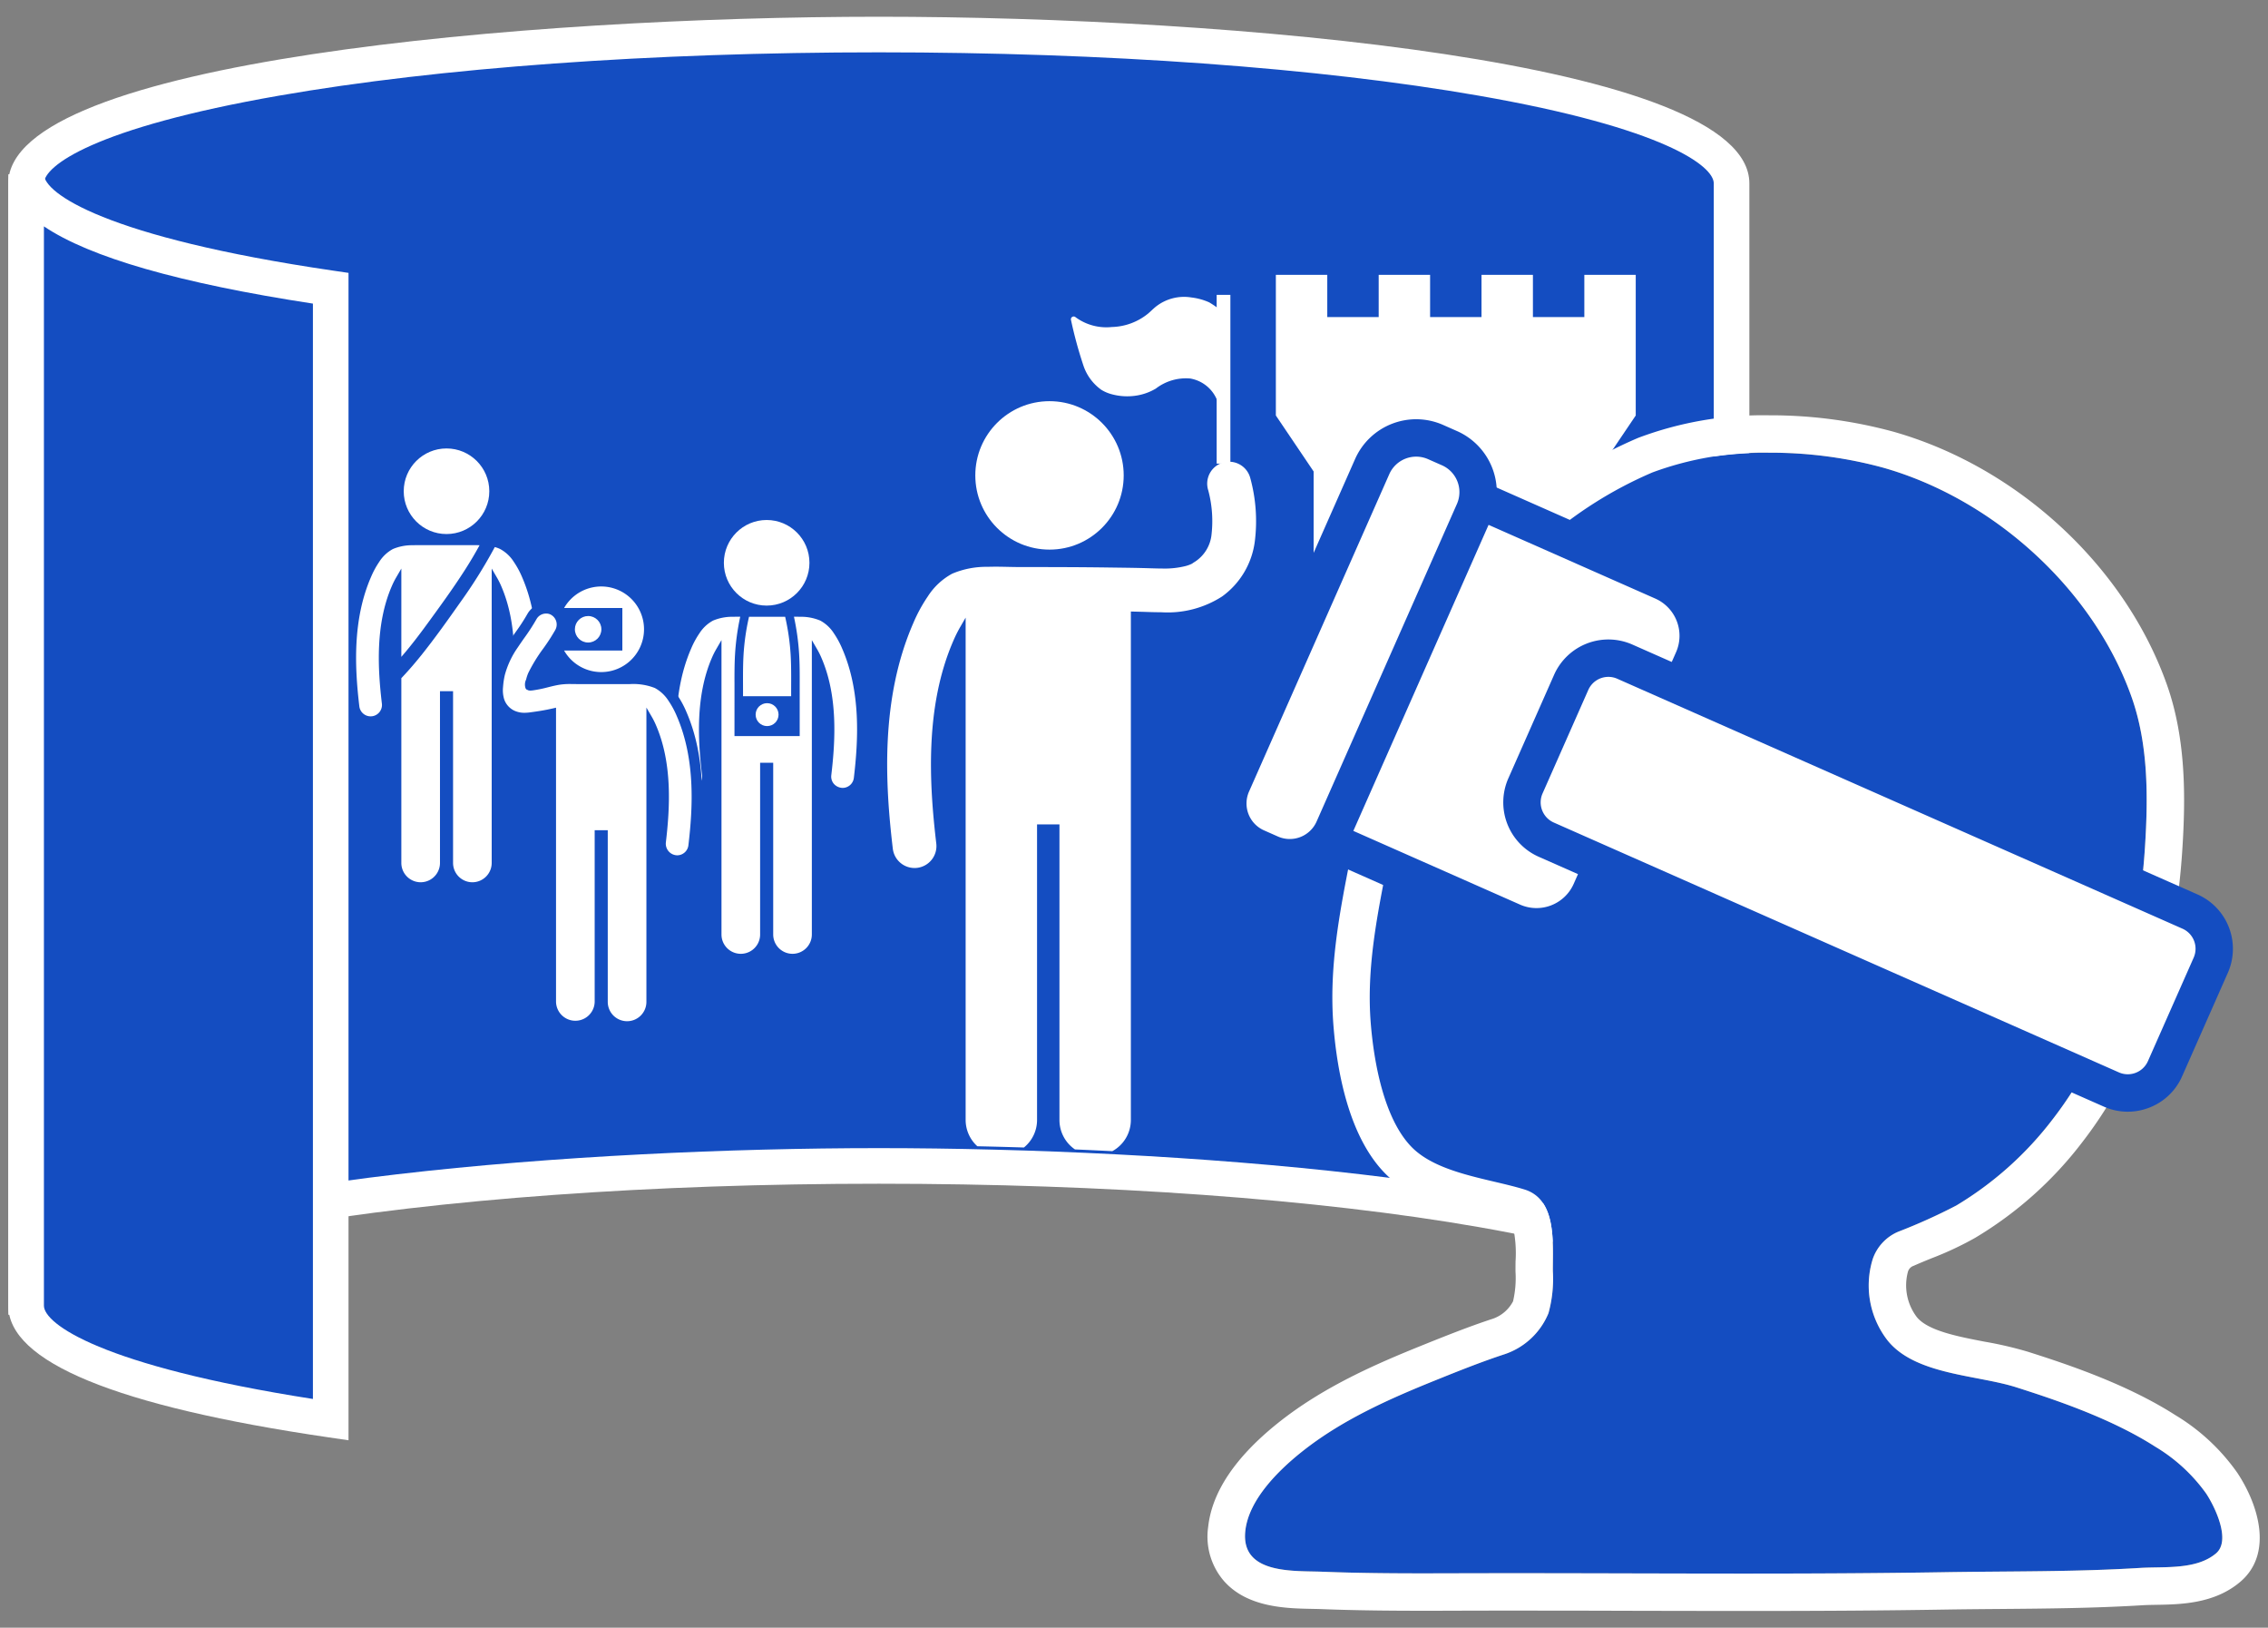
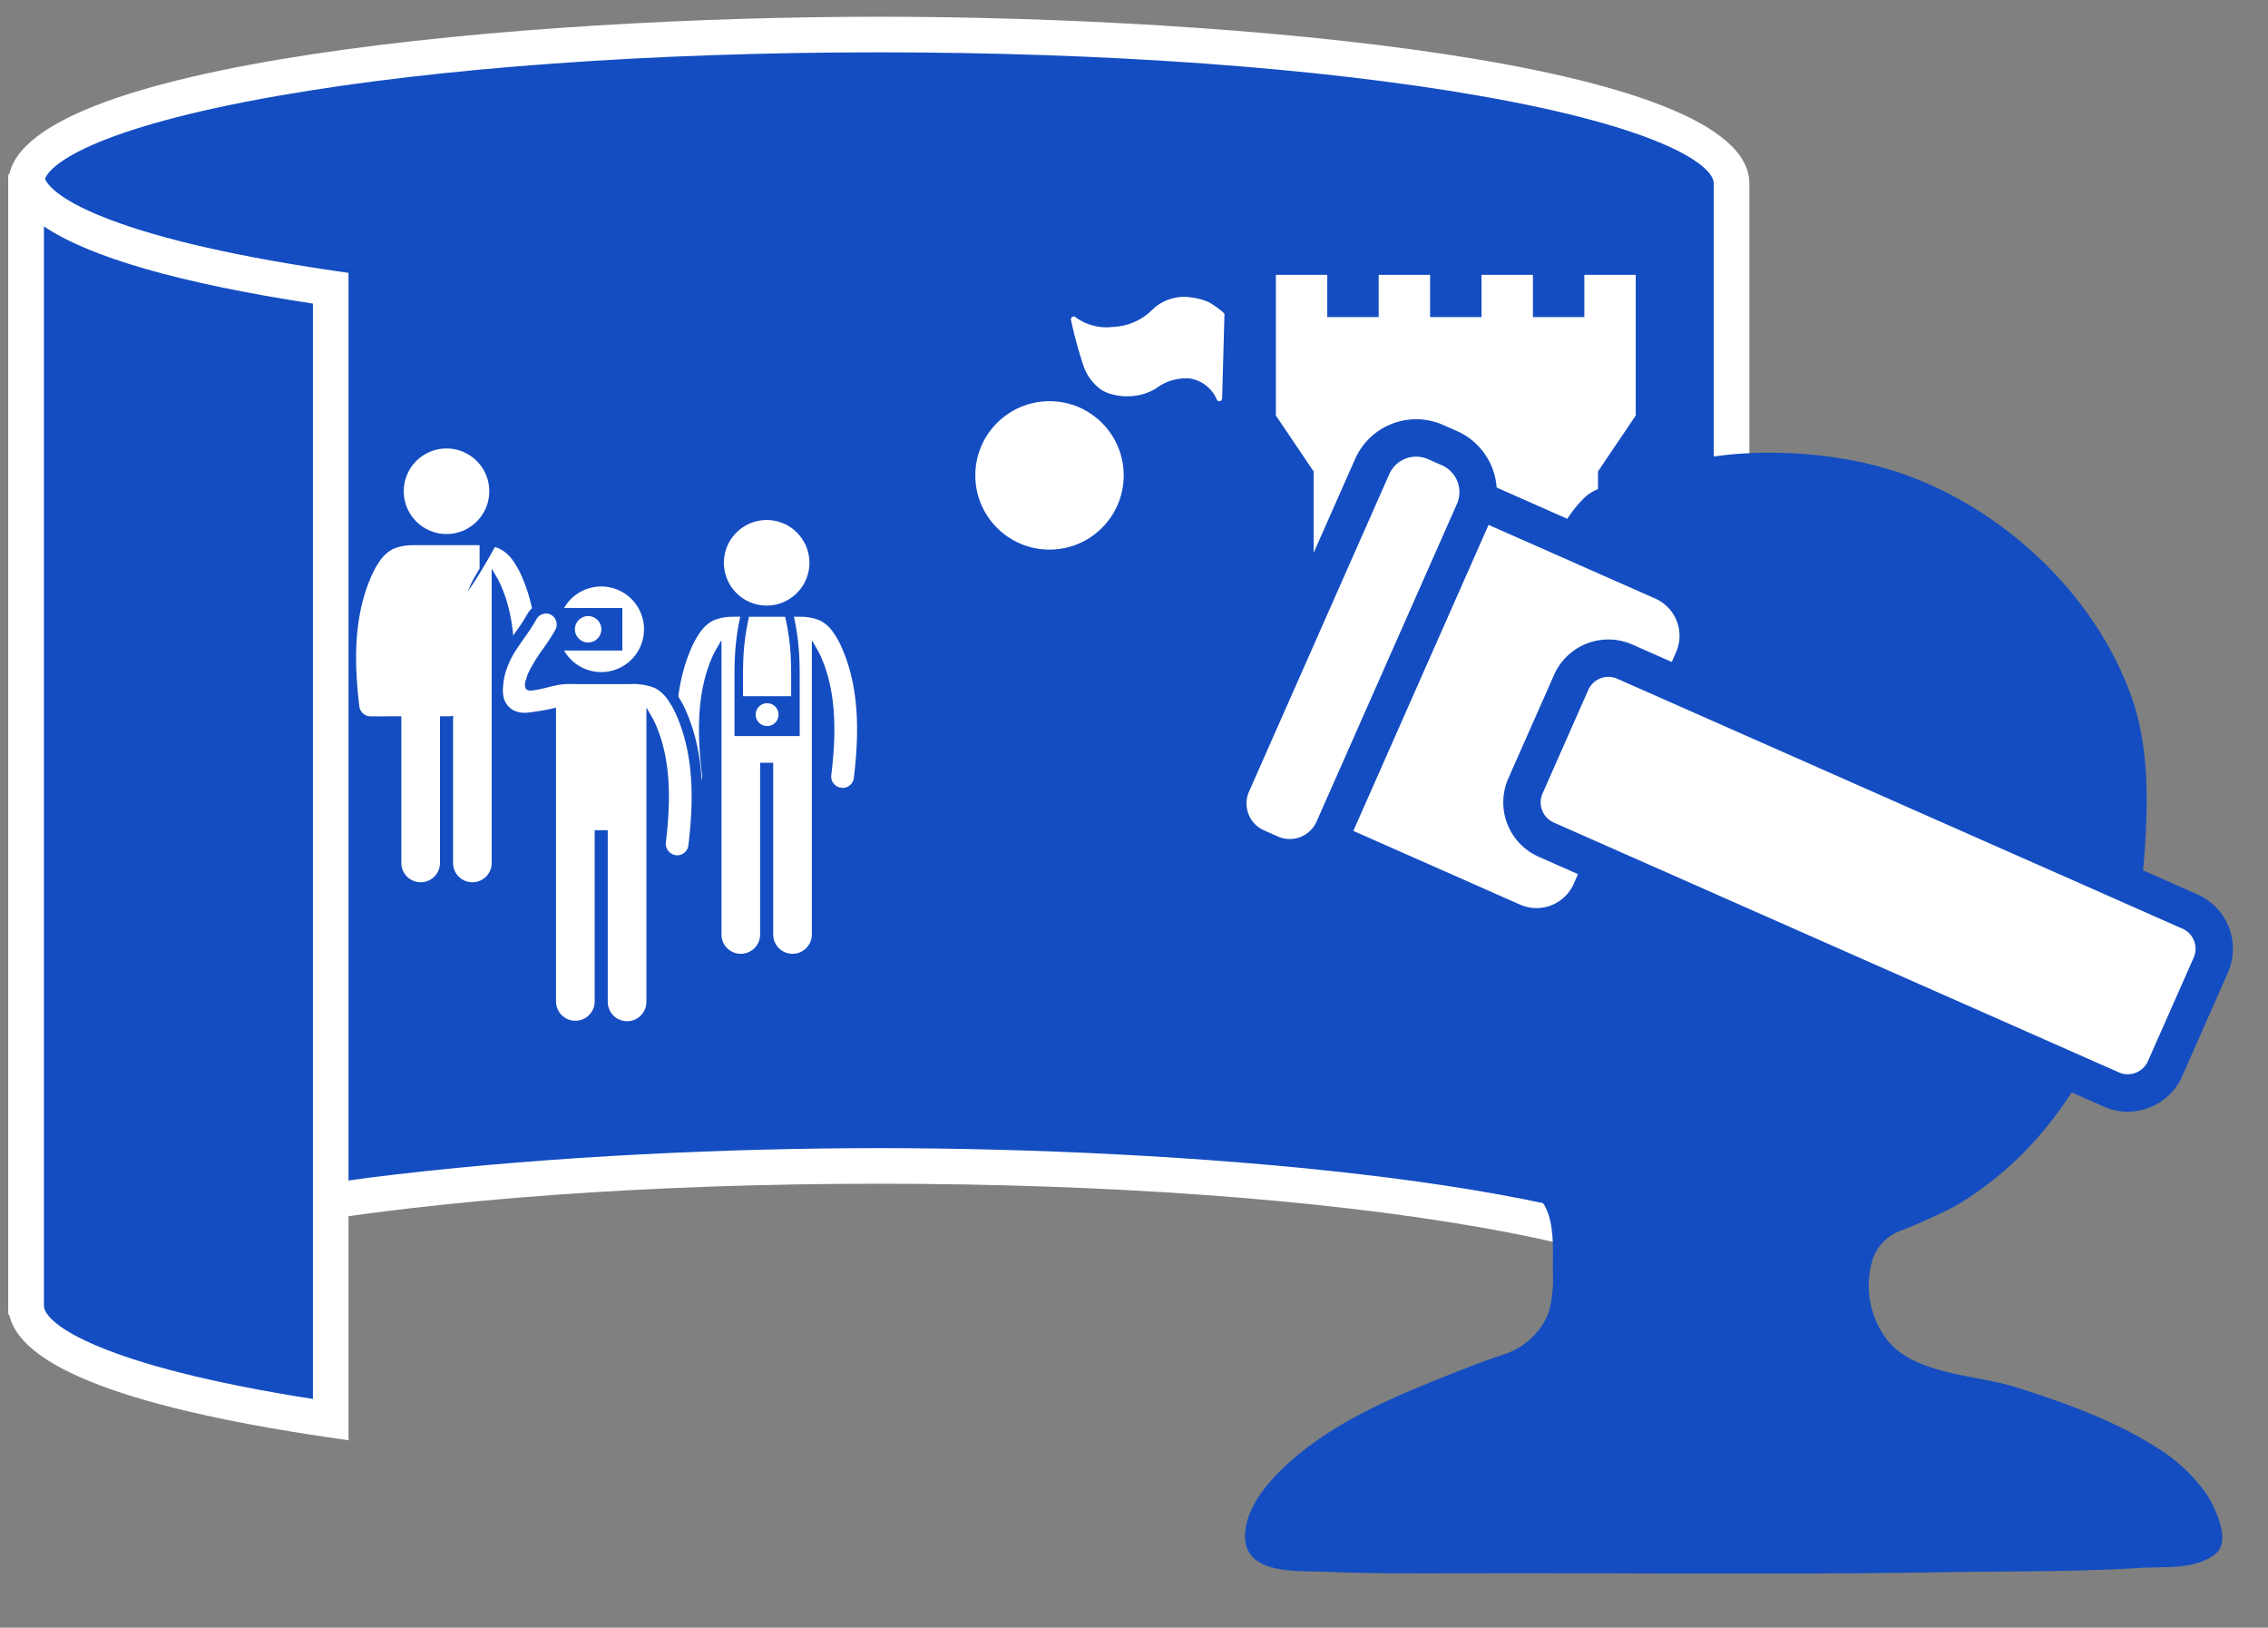
<svg xmlns="http://www.w3.org/2000/svg" width="208.258" height="149.419" viewBox="0 0 208.258 149.419">
  <rect x="0" y="0" width="208.258" height="149.419" fill="#808080" stroke="none" />
  <defs>
    <style>.a,.d{fill:#144dc1;}.a,.c{fill-rule:evenodd;}.b{fill:#fff;}.c{fill:none;stroke:#fff;stroke-miterlimit:10;stroke-width:2.38px;}</style>
  </defs>
  <path class="a" d="M80.699,3.17c43.244,0,78.301,6.117,78.301,13.663V120.691c0-7.546-35.056-13.663-78.301-13.663S2.398,113.146,2.398,120.691V16.833C2.398,9.287,37.455,3.17,80.699,3.17Z" />
  <path class="b" d="M160.635,120.692h-3.27c0-1.592-4.545-5.079-21.58-8.051-14.699-2.565-34.263-3.978-55.085-3.978-20.824,0-40.387,1.413-55.087,3.978C8.577,115.613,4.033,119.1,4.033,120.692H.763V16.833c0-11.223,47.805-15.297,79.937-15.297s79.935,4.073,79.935,15.297ZM80.7,4.804c-20.824,0-40.387,1.413-55.087,3.978C8.577,11.754,4.033,15.241,4.033,16.833V115.936c11.309-7.643,49.564-10.541,76.667-10.541s65.357,2.899,76.666,10.541V16.833c0-1.592-4.545-5.079-21.58-8.051C121.086,6.217,101.522,4.804,80.7,4.804Z" />
  <path class="c" d="M80.699,3.17c43.244,0,78.301,6.117,78.301,13.663V120.691c0-7.546-35.056-13.663-78.301-13.663S2.398,113.146,2.398,120.691V16.833C2.398,9.287,37.455,3.17,80.699,3.17Z" />
  <path class="a" d="M30.367,26.463V130.321C13.269,127.815,2.398,124.057,2.398,119.856V15.998C2.398,20.199,13.269,23.956,30.367,26.463Z" />
  <path class="b" d="M32.002,132.213l-1.872-.274C10.644,129.081.763,125.016.763,119.856V15.997H4.033c0,1.713,5.553,5.767,26.572,8.848l1.397.205ZM4.033,20.779v99.077c0,1.661,5.221,5.522,24.7,8.565V27.87C16.496,25.996,8.24,23.622,4.033,20.779Z" />
  <path class="b" d="M146.734,75.094v-9.175A16.006,16.006,0,0,0,146.734,75.094Z" />
  <path class="b" d="M145.481,25.231v3.876h-4.721V25.231h-4.721v3.876h-4.721V25.231h-4.721v3.876h-4.721V25.231h-4.721V38.141l3.468,5.137V61.151a4.22,4.22,0,0,1,1.458,1.486c1.289,2.189,3.383,4.018,5.201,6.006a4.51,4.51,0,0,1,5.552-.868c.218-.679.554-1.368.801-2.031.583-1.559,1.148-3.123,1.671-4.703.63-1.905,1.25-3.8,1.974-5.65h-7.28V46.811c0-2.528,1.647-4.576,3.678-4.576,2.031,0,3.678,2.049,3.678,4.576v8.393a33.687,33.687,0,0,1,2.578-5.272,3.556,3.556,0,0,1,3.692-1.806,10.293,10.293,0,0,1,1.795-2.365,3.522,3.522,0,0,1,1.312-.854V43.278l3.468-5.137V25.231Z" />
  <circle class="b" cx="96.37" cy="43.64" r="6.813" />
  <circle class="b" cx="70.398" cy="51.663" r="3.929" />
  <path class="b" d="M72.773,87.557a1.776,1.776,0,0,1-1.774-1.774V70.02H69.798V85.783a1.774,1.774,0,1,1-3.548,0V58.76l-.512.882a7.226,7.226,0,0,0-.359.721c-1.53,3.514-1.293,7.616-.915,10.797A1.044,1.044,0,0,1,63.551,72.32h-.018a1.067,1.067,0,0,1-1.141-.912c-.409-3.443-.656-7.904,1.074-11.875a7.964,7.964,0,0,1,.759-1.397,3.406,3.406,0,0,1,1.248-1.167,4.54,4.54,0,0,1,1.83-.35l.409-.007.259.004a22.579,22.579,0,0,0-.474,3.404c-.058.958-.055,1.931-.052,2.873l-.002,4.675h5.989l-.001-4.707c.003-.948.005-1.898-.053-2.842a22.579,22.579,0,0,0-.474-3.404s.453-.001.589.004a4.539,4.539,0,0,1,1.829.35,3.402,3.402,0,0,1,1.248,1.167,7.915,7.915,0,0,1,.76,1.397c1.73,3.971,1.483,8.433,1.074,11.875a1.041,1.041,0,0,1-1.034.919,1.102,1.102,0,0,1-.821-.397,1.032,1.032,0,0,1-.216-.768c.378-3.182.615-7.286-.915-10.797a7.086,7.086,0,0,0-.359-.721l-.512-.882V85.783A1.776,1.776,0,0,1,72.773,87.557Z" />
  <circle class="b" cx="70.438" cy="65.601" r="1.052" />
  <path class="b" d="M72.096,56.616H68.779a21.415,21.415,0,0,0-.505,3.502c-.072,1.261-.04,2.53-.046,3.793h4.419c-.006-1.263.026-2.532-.046-3.793A21.414,21.414,0,0,0,72.096,56.616Z" />
  <circle class="b" cx="41.001" cy="45.095" r="3.929" />
  <path class="b" d="M43.376,80.989A1.776,1.776,0,0,1,41.602,79.214V63.452H40.401V79.214a1.774,1.774,0,0,1-3.548,0V62.254c.567-.595,1.193-1.308,1.837-2.111,1.234-1.542,2.393-3.172,3.571-4.845a45.734,45.734,0,0,0,3.174-5.079,2.783,2.783,0,0,1,.492.181A3.406,3.406,0,0,1,47.174,51.567a8.029,8.029,0,0,1,.76,1.397c1.729,3.971,1.482,8.433,1.073,11.875a1.041,1.041,0,0,1-1.034.919,1.067,1.067,0,0,1-1.037-1.165c.378-3.182.615-7.285-.915-10.797a7.087,7.087,0,0,0-.359-.722l-.512-.882V79.214A1.776,1.776,0,0,1,43.376,80.989Z" />
-   <path class="b" d="M34.03,65.758a1.041,1.041,0,0,1-1.034-.919c-.409-3.443-.656-7.904,1.074-11.875a8.034,8.034,0,0,1,.759-1.397,3.406,3.406,0,0,1,1.248-1.167,4.505,4.505,0,0,1,1.829-.349c.139-.005.278-.007.416-.007h5.439l.277.005c-.415.763-.878,1.542-1.378,2.32-1.094,1.703-2.289,3.339-3.443,4.92-.675.923-1.468,1.979-2.364,3.009V52.192l-.512.882a6.955,6.955,0,0,0-.359.722c-1.53,3.512-1.293,7.615-.915,10.797a1.044,1.044,0,0,1-.912,1.159Z" />
-   <rect class="b" x="111.719" y="27.068" width="1.259" height="15.493" transform="translate(224.698 69.628) rotate(180)" />
+   <path class="b" d="M34.03,65.758a1.041,1.041,0,0,1-1.034-.919c-.409-3.443-.656-7.904,1.074-11.875a8.034,8.034,0,0,1,.759-1.397,3.406,3.406,0,0,1,1.248-1.167,4.505,4.505,0,0,1,1.829-.349c.139-.005.278-.007.416-.007h5.439l.277.005V52.192l-.512.882a6.955,6.955,0,0,0-.359.722c-1.53,3.512-1.293,7.615-.915,10.797a1.044,1.044,0,0,1-.912,1.159Z" />
  <path class="b" d="M98.767,29.122a4.773,4.773,0,0,0,3.332.896,5.477,5.477,0,0,0,3.326-1.235c.237-.2.453-.423.693-.619a4.176,4.176,0,0,1,3.277-.858,5.567,5.567,0,0,1,1.638.449,8.484,8.484,0,0,1,1.308.949.223.223,0,0,1,.092.196l-.072,2.595q-.057,2.068-.114,4.136l-.026.95a.255.255,0,0,1-.499.067,3.247,3.247,0,0,0-2.445-1.904,4.538,4.538,0,0,0-3.144.927,5.002,5.002,0,0,1-1.624.615,5.428,5.428,0,0,1-2.458-.105,3.487,3.487,0,0,1-.914-.393A4.462,4.462,0,0,1,99.48,33.543a38.686,38.686,0,0,1-1.137-4.174A.256.256,0,0,1,98.767,29.122Z" />
-   <path class="b" d="M102.139,105.674q-1.722-.086-3.432-.16a3.27,3.27,0,0,1-1.423-2.698V75.679H95.227v27.136a3.25,3.25,0,0,1-1.207,2.523q-2.158-.068-4.275-.114a3.267,3.267,0,0,1-1.076-2.409V56.697l-.512.885a12.072,12.072,0,0,0-.612,1.23c-2.635,6.048-2.223,13.128-1.571,18.621a2.013,2.013,0,0,1-1.758,2.234,2.093,2.093,0,0,1-.241.013,2.009,2.009,0,0,1-1.993-1.773c-.713-5.996-1.144-13.767,1.877-20.699a14.085,14.085,0,0,1,1.336-2.458,6.1,6.1,0,0,1,2.241-2.088,8.007,8.007,0,0,1,3.255-.628c.241-.008.481-.012.721-.012.391,0,.783.008,1.174.017.396.008.79.016,1.185.016,2.658,0,5.315.003,7.971.04l.825.011c1.007.013,2.013.027,3.02.059l.166.005c.334.009.675.02,1.014.02a7.884,7.884,0,0,0,2.114-.232,3.362,3.362,0,0,0,.515-.184,1.271,1.271,0,0,0,.174-.109,1.31,1.31,0,0,1,.146-.093,3.38,3.38,0,0,0,1.517-2.376,10.939,10.939,0,0,0-.286-4.185,2.011,2.011,0,1,1,3.849-1.165,14.978,14.978,0,0,1,.432,5.812,7.393,7.393,0,0,1-3.009,5.096,9.246,9.246,0,0,1-5.602,1.448c-.543,0-1.07-.017-1.57-.035l-1.206-.031v46.678A3.262,3.262,0,0,1,102.139,105.674Z" />
  <path class="b" d="M57.147,59.72V55.812H51.799a3.929,3.929,0,1,1,0,3.908Z" />
  <circle class="b" cx="54.005" cy="57.766" r="1.216" />
  <path class="d" d="M57.581,94.706a2.738,2.738,0,0,1-2.374-1.377,2.736,2.736,0,0,1-5.111-1.359V66.148c-.395.071-.827.137-1.324.203a4.815,4.815,0,0,1-.608.042,3.138,3.138,0,0,1-1.01-.156,2.736,2.736,0,0,1-1.778-1.768,3.798,3.798,0,0,1-.142-1.471,7.927,7.927,0,0,1,.183-1.243A8.972,8.972,0,0,1,46.757,58.881c.193-.292.395-.581.597-.868a17.307,17.307,0,0,0,1.081-1.666,1.97,1.97,0,0,1,1.725-.987,1.823,1.823,0,0,1,.986.282,1.992,1.992,0,0,1,.687,2.643,18.885,18.885,0,0,1-1.156,1.792,13.666,13.666,0,0,0-1.295,2.101,1.608,1.608,0,0,0-.061.158c.253-.051.506-.115.758-.178.374-.094.749-.188,1.131-.248a7.449,7.449,0,0,1,1.201-.082l.964.011,4.454-.001a6.209,6.209,0,0,1,2.727.455,4.323,4.323,0,0,1,1.613,1.481,8.814,8.814,0,0,1,.853,1.562c1.822,4.183,1.57,8.809,1.147,12.373a2.004,2.004,0,0,1-1.989,1.768,2.153,2.153,0,0,1-.226-.012A2.013,2.013,0,0,1,60.317,78.218V91.971A2.739,2.739,0,0,1,57.581,94.706Zm2.736-18.857v.165a25.069,25.069,0,0,0,0-5.364Z" />
  <path class="b" d="M57.581,93.745a1.776,1.776,0,0,1-1.774-1.774V76.209H54.606v15.761a1.775,1.775,0,0,1-3.549,0V64.964l-.336.076c-.596.137-1.236.247-2.075.357a3.842,3.842,0,0,1-.483.034,2.137,2.137,0,0,1-.701-.105,1.782,1.782,0,0,1-1.175-1.163,2.861,2.861,0,0,1-.095-1.096,7.003,7.003,0,0,1,.16-1.092A8.044,8.044,0,0,1,47.559,59.411c.188-.284.385-.565.581-.844A18.467,18.467,0,0,0,49.279,56.808a1.01,1.01,0,0,1,.88-.485.857.857,0,0,1,.466.129,1.025,1.025,0,0,1,.363,1.375,18.111,18.111,0,0,1-1.099,1.7,14.595,14.595,0,0,0-1.382,2.253,3.717,3.717,0,0,0-.198.603,1.045,1.045,0,0,0-.052.791l.06.103.213.098a.71.71,0,0,0,.168.019,1.974,1.974,0,0,0,.268-.025,11.402,11.402,0,0,0,1.345-.278c.348-.087.696-.174,1.05-.232a6.506,6.506,0,0,1,1.048-.068l.964.011,4.454-.003a5.409,5.409,0,0,1,2.305.358,3.406,3.406,0,0,1,1.248,1.167A7.923,7.923,0,0,1,62.139,65.721c1.729,3.971,1.482,8.431,1.073,11.875a1.041,1.041,0,0,1-1.034.919A1.066,1.066,0,0,1,61.141,77.349c.378-3.181.616-7.282-.914-10.797a7.057,7.057,0,0,0-.359-.72l-.512-.882V91.971A1.776,1.776,0,0,1,57.581,93.745Z" />
  <path class="d" d="M122.715,144.326c3.883.122,7.768.109,11.652.096,14.725-.041,29.436.143,44.158-.099,6.02-.099,11.979-.022,17.988-.392,2.216-.136,5.17.195,6.976-1.342,1.402-1.193-.129-4.309-.915-5.494a15.543,15.543,0,0,0-4.681-4.301c-4.151-2.66-9.478-4.398-12.749-5.443-3.589-1.147-9.264-1.132-11.813-4.295a8.208,8.208,0,0,1-1.367-7.487,4.21,4.21,0,0,1,2.346-2.504,52.104,52.104,0,0,0,5.324-2.402,31.497,31.497,0,0,0,8.882-7.958c5.515-7.139,7.878-16.082,8.446-24.97.291-4.552.313-9.382-1.227-13.736-3.516-9.942-12.72-18.208-22.818-21.069-6.262-1.774-15.115-2.035-21.191.439a37.363,37.363,0,0,0-10.068,6.378,39.006,39.006,0,0,0-10.401,14.063c-2.042,4.749-2.795,10.026-3.788,15.067-.978,4.965-2.014,9.939-1.604,15.037.28,3.486,1.181,8.74,3.747,11.372,2.395,2.457,7.184,2.916,10.378,3.906,2.978.924,2.583,4.908,2.599,7.511a11.849,11.849,0,0,1-.403,3.84,6.621,6.621,0,0,1-4.002,3.759c-2.13.698-4.213,1.531-6.3,2.372-4.366,1.76-8.736,3.696-12.434,6.663-2.11,1.693-4.796,4.354-5.102,7.192-.434,4.018,4.458,3.646,7.059,3.749Q122.061,144.305,122.715,144.326Z" />
-   <path class="b" d="M162.489,41.556a39.322,39.322,0,0,1,10.428,1.374C183.015,45.792,192.219,54.058,195.736,64c1.54,4.354,1.518,9.183,1.227,13.736-.567,8.888-2.93,17.831-8.446,24.97a31.497,31.497,0,0,1-8.882,7.958,52.096,52.096,0,0,1-5.324,2.402,4.21,4.21,0,0,0-2.346,2.504,8.208,8.208,0,0,0,1.367,7.487c2.549,3.163,8.223,3.148,11.813,4.295,3.271,1.045,8.598,2.783,12.749,5.443a15.543,15.543,0,0,1,4.681,4.301c.786,1.185,2.316,4.301.915,5.494-1.806,1.537-4.76,1.206-6.976,1.342-6.009.369-11.968.293-17.988.392-6.129.1-12.254.127-18.381.127-6.99,0-13.981-.035-20.974-.035q-2.401,0-4.803.006-1.811.006-3.622.008c-2.677,0-5.355-.02-8.03-.104q-.653-.021-1.306-.046c-2.6-.104-7.493.268-7.059-3.749.307-2.838,2.992-5.498,5.102-7.192,3.698-2.967,8.069-4.903,12.434-6.663,2.086-.841,4.17-1.674,6.3-2.372a6.621,6.621,0,0,0,4.002-3.759,11.852,11.852,0,0,0,.403-3.84c-.016-2.603.38-6.588-2.599-7.511-3.193-.99-7.983-1.45-10.378-3.906-2.566-2.632-3.467-7.887-3.747-11.372-.41-5.098.626-10.072,1.604-15.037.993-5.042,1.745-10.318,3.788-15.068a39.005,39.005,0,0,1,10.401-14.063,37.363,37.363,0,0,1,10.068-6.378,29.263,29.263,0,0,1,10.762-1.813m0-3.433a32.496,32.496,0,0,0-12.057,2.067,40.62,40.62,0,0,0-11.011,6.954,42.49,42.49,0,0,0-11.316,15.31,61.598,61.598,0,0,0-3.516,13.206c-.16.856-.32,1.709-.487,2.555l-.109.552c-.974,4.936-1.981,10.041-1.548,15.423.346,4.306,1.445,10.143,4.711,13.494,2.466,2.53,6.09,3.384,9.286,4.138.895.211,1.743.411,2.449.625a11.409,11.409,0,0,1,.271,3.352c-.003.322-.006.633-.004.927a9.399,9.399,0,0,1-.226,2.732,3.321,3.321,0,0,1-1.814,1.583c-2.153.705-4.224,1.527-6.514,2.45-4.245,1.712-9.123,3.818-13.299,7.169-3.88,3.114-6.022,6.31-6.367,9.501a6.235,6.235,0,0,0,1.443,4.965c2.157,2.449,5.727,2.518,8.089,2.563.285.006.555.01.803.02q.668.026,1.335.047c2.979.094,5.914.106,8.139.106q1.807,0,3.613-.008c1.616-.005,3.214-.006,4.812-.006q5.241,0,10.48.017,5.247.013,10.494.017c7.364,0,13.05-.039,18.437-.128,1.684-.027,3.364-.041,5.041-.055,4.273-.035,8.692-.072,13.101-.342.402-.025.831-.031,1.273-.039,2.255-.039,5.342-.093,7.718-2.116,2.999-2.553,1.724-6.986-.279-10.006a18.739,18.739,0,0,0-5.69-5.293c-4.64-2.974-10.44-4.827-13.556-5.823a34.832,34.832,0,0,0-3.952-.918c-2.446-.47-5.219-1.003-6.232-2.261a4.813,4.813,0,0,1-.812-4.164.804.804,0,0,1,.521-.539c.548-.246,1.1-.47,1.65-.694a29.883,29.883,0,0,0,4.011-1.882,34.764,34.764,0,0,0,9.859-8.818c5.382-6.967,8.462-16,9.155-26.85.297-4.647.361-10.075-1.416-15.099-3.847-10.877-13.707-19.994-25.119-23.228a42.909,42.909,0,0,0-11.364-1.505Z" />
  <rect class="b" x="123.614" y="48.389" width="28.369" height="34.149" rx="3.967" transform="translate(38.23 -50.122) rotate(23.847)" />
  <path class="d" d="M141.079,86.793a7.128,7.128,0,0,1-2.886-.61H138.192l-15.981-7.065a7.18,7.18,0,0,1-3.656-9.45l9.401-21.267a7.174,7.174,0,0,1,9.449-3.657l15.983,7.065a7.175,7.175,0,0,1,3.656,9.449l-9.401,21.268A7.175,7.175,0,0,1,141.079,86.793Zm-1.499-3.751a3.736,3.736,0,0,0,4.922-1.903l9.401-21.268a3.737,3.737,0,0,0-1.903-4.922l-15.983-7.065a3.736,3.736,0,0,0-4.92,1.903l-9.401,21.268a3.746,3.746,0,0,0,1.903,4.922l15.983,7.065Z" />
  <rect class="b" x="139.431" y="71.446" width="64.212" height="17.861" rx="2.716" transform="translate(47.14 -62.489) rotate(23.847)" />
  <path class="d" d="M195.378,102.051a5.417,5.417,0,0,1-2.193-.465l-51.906-22.943a5.459,5.459,0,0,1-2.78-7.185l4.204-9.511a5.453,5.453,0,0,1,7.184-2.781l51.906,22.944a5.456,5.456,0,0,1,2.781,7.184L200.369,98.807a5.405,5.405,0,0,1-3.017,2.873A5.463,5.463,0,0,1,195.378,102.051ZM147.689,62.135a2.017,2.017,0,0,0-1.845,1.2l-4.204,9.511a2.025,2.025,0,0,0,1.027,2.657l51.907,22.943a2.023,2.023,0,0,0,2.654-1.026l4.206-9.514a2.014,2.014,0,0,0-1.029-2.655L148.501,62.306A2.005,2.005,0,0,0,147.689,62.135Z" />
  <path class="b" d="M122.332,39.122h3.806a3.207,3.207,0,0,1,3.207,3.207V76.606a3.207,3.207,0,0,1-3.207,3.207h-3.806a3.207,3.207,0,0,1-3.207-3.207V42.329a3.207,3.207,0,0,1,3.207-3.207Z" transform="translate(34.648 -45.15) rotate(23.847)" />
  <path class="d" d="M118.426,80.454a6.08,6.08,0,0,1-2.464-.522l-1.293-.571a6.132,6.132,0,0,1-3.123-8.073l12.889-29.16a6.132,6.132,0,0,1,8.073-3.123l1.29.57a6.13,6.13,0,0,1,3.125,8.072l-12.889,29.161A6.132,6.132,0,0,1,118.426,80.454Zm-1.077-3.662a2.693,2.693,0,0,0,3.544-1.372l12.889-29.16a2.692,2.692,0,0,0-1.371-3.546l-1.29-.569a2.7,2.7,0,0,0-3.546,1.371l-12.889,29.16a2.699,2.699,0,0,0,1.371,3.544Z" />
</svg>